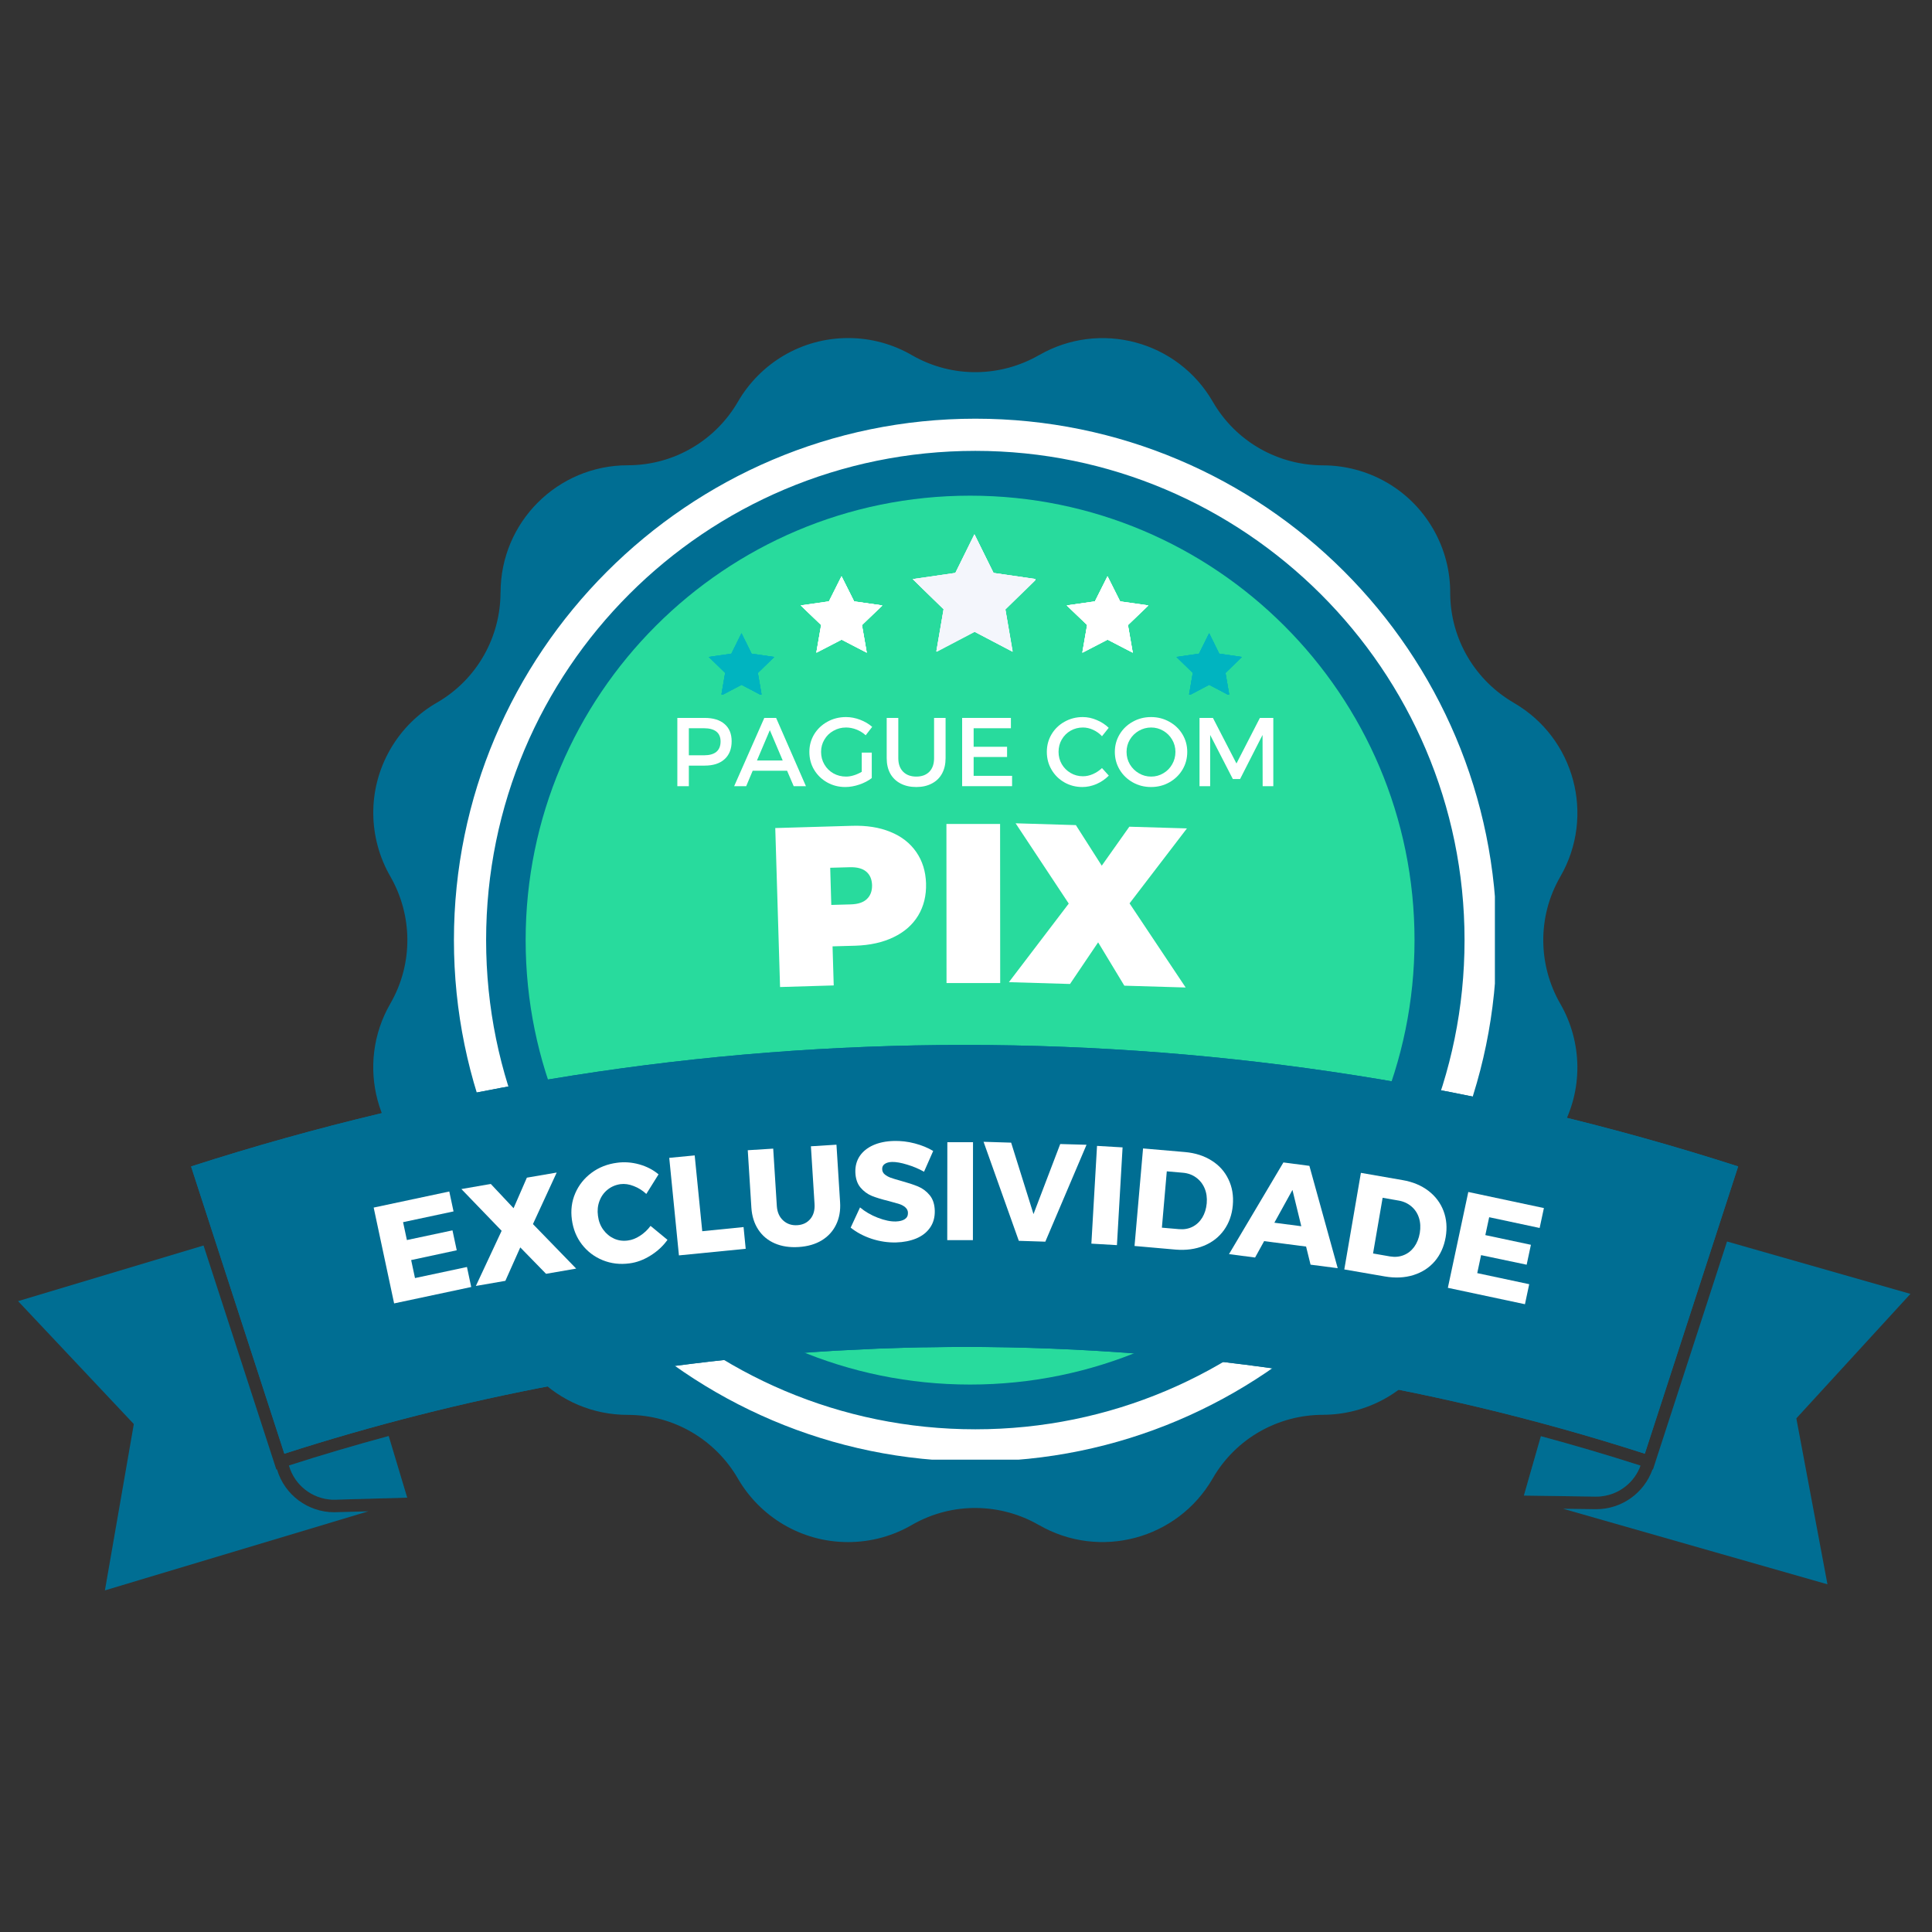
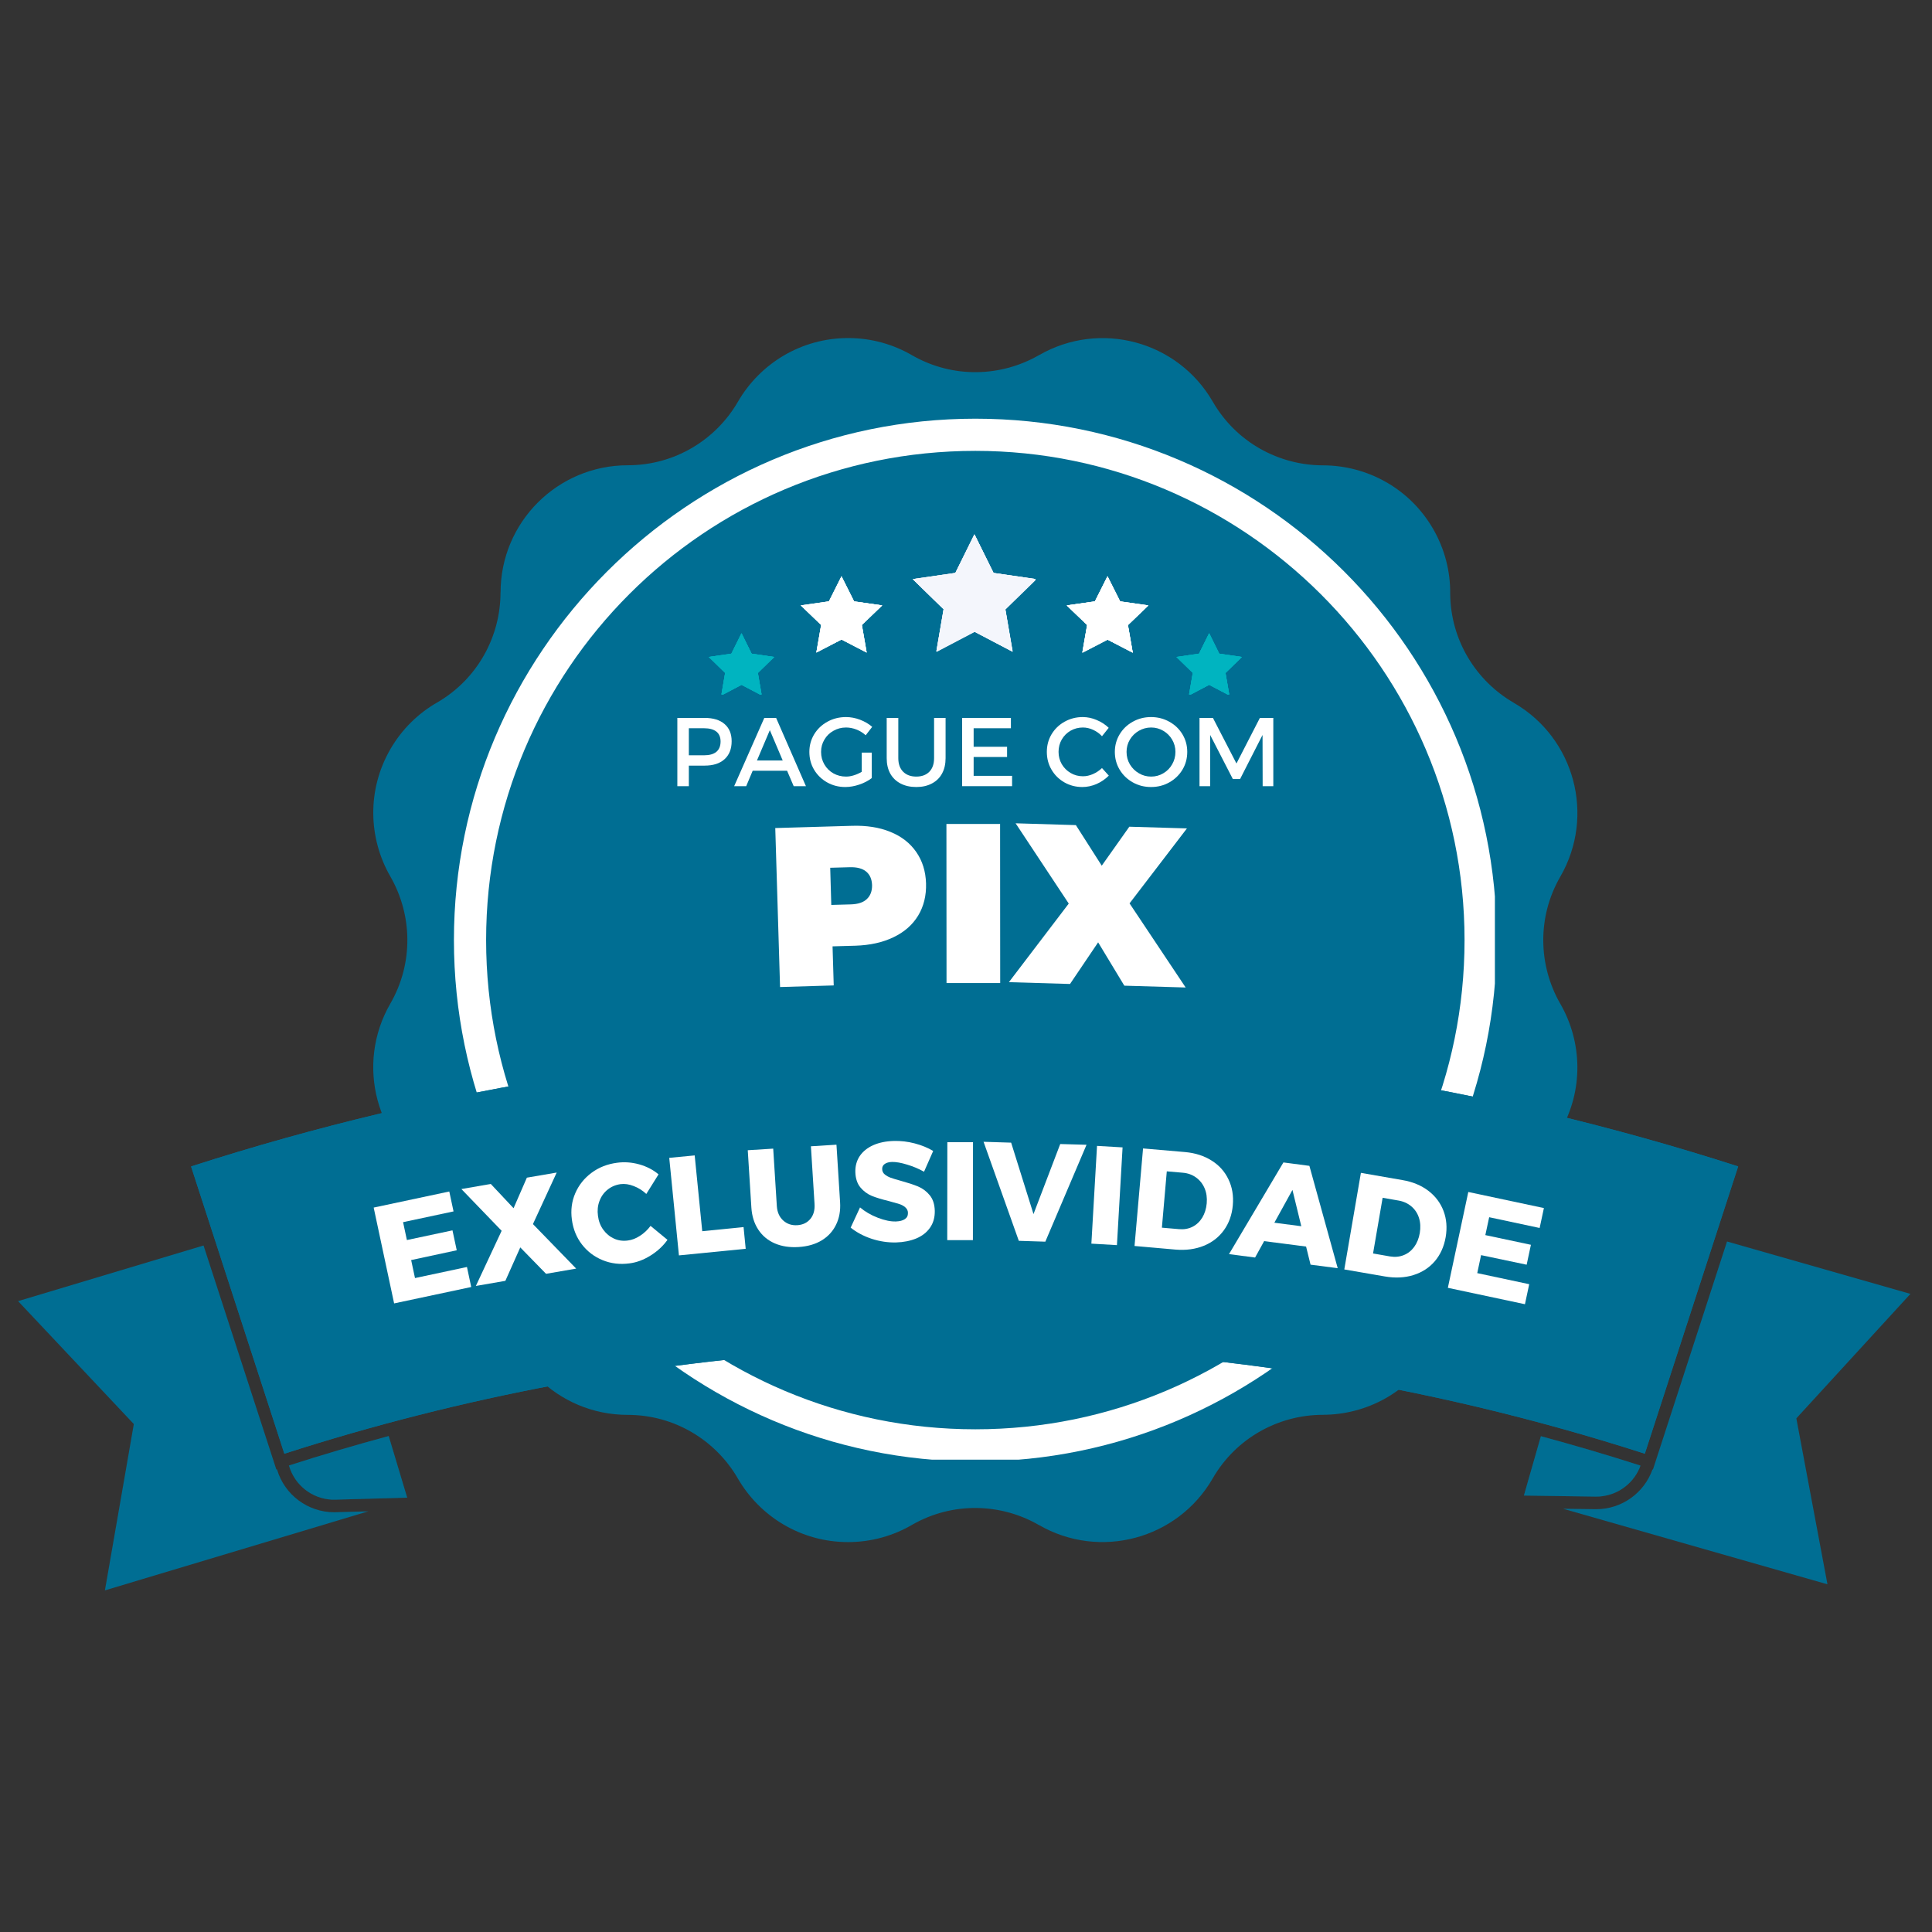
<svg xmlns="http://www.w3.org/2000/svg" width="378" zoomAndPan="magnify" viewBox="0 0 283.5 283.5" height="378" preserveAspectRatio="xMidYMid meet" version="1.0">
  <rect x="0" y="0" width="283.5" height="283.5" fill="#333333" stroke="none" />
  <defs>
    <filter x="0%" y="0%" width="100%" height="100%" id="fb8bbb0b66">
      <feColorMatrix values="0 0 0 0 1 0 0 0 0 1 0 0 0 0 1 0 0 0 1 0" color-interpolation-filters="sRGB" />
    </filter>
    <g />
    <clipPath id="f0c43d7103">
      <path d="M 52.77 0.598 L 229.48 0.598 L 229.48 177.309 L 52.77 177.309 Z M 52.77 0.598" clip-rule="nonzero" />
    </clipPath>
    <clipPath id="6a159dfae7">
      <path d="M 64.609 12.438 L 217.359 12.438 L 217.359 165.188 L 64.609 165.188 Z M 64.609 12.438" clip-rule="nonzero" />
    </clipPath>
    <clipPath id="d6f5895802">
-       <path d="M 75.133 23.734 L 205.566 23.734 L 205.566 154.168 L 75.133 154.168 Z M 75.133 23.734" clip-rule="nonzero" />
-     </clipPath>
+       </clipPath>
    <clipPath id="ede9d4a908">
      <path d="M 140.352 23.734 C 104.332 23.734 75.133 52.934 75.133 88.953 C 75.133 124.969 104.332 154.168 140.352 154.168 C 176.367 154.168 205.566 124.969 205.566 88.953 C 205.566 52.934 176.367 23.734 140.352 23.734 Z M 140.352 23.734" clip-rule="nonzero" />
    </clipPath>
    <clipPath id="7e48b57b22">
      <path d="M 0.133 0.734 L 130.566 0.734 L 130.566 131.168 L 0.133 131.168 Z M 0.133 0.734" clip-rule="nonzero" />
    </clipPath>
    <clipPath id="d74532cefe">
      <path d="M 65.352 0.734 C 29.332 0.734 0.133 29.934 0.133 65.953 C 0.133 101.969 29.332 131.168 65.352 131.168 C 101.367 131.168 130.566 101.969 130.566 65.953 C 130.566 29.934 101.367 0.734 65.352 0.734 Z M 65.352 0.734" clip-rule="nonzero" />
    </clipPath>
    <clipPath id="f5dcc8c40f">
      <rect x="0" width="131" y="0" height="132" />
    </clipPath>
    <clipPath id="5edd35d9df">
      <path d="M 227 133 L 278.445 133 L 278.445 184 L 227 184 Z M 227 133" clip-rule="nonzero" />
    </clipPath>
    <mask id="f1926d6814">
      <g filter="url(#fb8bbb0b66)">
        <rect x="-64.37" width="408.24" fill="#000000" y="-111.37" height="408.24" fill-opacity="0.3" />
      </g>
    </mask>
    <clipPath id="4401ec7f30">
      <path d="M 0.285 0.109 L 18 0.109 L 18 10 L 0.285 10 Z M 0.285 0.109" clip-rule="nonzero" />
    </clipPath>
    <clipPath id="d50953d7f0">
      <rect x="0" width="19" y="0" height="11" />
    </clipPath>
    <clipPath id="5fdc368ffb">
      <path d="M 0.652 133 L 53 133 L 53 184.73 L 0.652 184.73 Z M 0.652 133" clip-rule="nonzero" />
    </clipPath>
    <mask id="a3b9ba17e7">
      <g filter="url(#fb8bbb0b66)">
        <rect x="-64.37" width="408.24" fill="#000000" y="-111.37" height="408.24" fill-opacity="0.3" />
      </g>
    </mask>
    <clipPath id="9f694fd283">
      <path d="M 1 0.109 L 19 0.109 L 19 10.172 L 1 10.172 Z M 1 0.109" clip-rule="nonzero" />
    </clipPath>
    <clipPath id="086bd7490a">
      <rect x="0" width="20" y="0" height="11" />
    </clipPath>
    <clipPath id="3b47cb2796">
      <path d="M 131.941 29.402 L 149.914 29.402 L 149.914 46.625 L 131.941 46.625 Z M 131.941 29.402" clip-rule="nonzero" />
    </clipPath>
    <clipPath id="05956927a9">
      <rect x="0" width="178" y="0" height="35" />
    </clipPath>
    <clipPath id="b21e03ad7e">
      <rect x="0" width="65" y="0" height="43" />
    </clipPath>
    <clipPath id="357dc21179">
      <rect x="0" width="92" y="0" height="19" />
    </clipPath>
    <clipPath id="891c0ee531">
      <path d="M 154.535 35.562 L 166.516 35.562 L 166.516 46.793 L 154.535 46.793 Z M 154.535 35.562" clip-rule="nonzero" />
    </clipPath>
    <clipPath id="1773b54d54">
      <path d="M 115.504 35.562 L 127.484 35.562 L 127.484 46.793 L 115.504 46.793 Z M 115.504 35.562" clip-rule="nonzero" />
    </clipPath>
    <clipPath id="76c2172a62">
      <path d="M 102.012 43.914 L 111.746 43.914 L 111.746 52.902 L 102.012 52.902 Z M 102.012 43.914" clip-rule="nonzero" />
    </clipPath>
    <clipPath id="37b0c9a752">
      <path d="M 170.633 43.914 L 180.367 43.914 L 180.367 52.902 L 170.633 52.902 Z M 170.633 43.914" clip-rule="nonzero" />
    </clipPath>
    <clipPath id="914b9e389d">
      <rect x="0" width="280" y="0" height="186" />
    </clipPath>
  </defs>
  <g transform="matrix(1, 0, 0, 1, 2, 49)">
    <g clip-path="url(#914b9e389d)">
      <g clip-path="url(#f0c43d7103)">
        <path fill="#006e93" d="M 208.301 28.621 C 204.844 22.637 198.578 19.289 192.133 19.285 C 185.688 19.277 179.422 15.93 175.965 9.949 C 170.812 1.02 159.395 -2.039 150.465 3.117 L 150.465 3.109 C 144.918 6.305 137.879 6.559 131.922 3.18 C 129.145 1.547 125.914 0.605 122.461 0.605 C 115.551 0.605 109.52 4.359 106.289 9.941 C 103.062 15.52 97.027 19.273 90.121 19.273 C 79.809 19.273 71.453 27.629 71.453 37.941 L 71.445 37.941 C 71.441 44.336 68.145 50.555 62.246 54.027 C 59.441 55.613 57.008 57.945 55.277 60.941 C 51.824 66.926 52.059 74.023 55.277 79.609 C 58.492 85.195 58.727 92.293 55.273 98.277 C 50.117 107.207 53.176 118.625 62.105 123.777 L 62.105 123.781 C 67.684 127.008 71.434 133.043 71.434 139.953 C 71.434 150.262 79.793 158.617 90.102 158.617 C 97.012 158.617 103.043 162.371 106.273 167.953 C 109.5 173.531 115.535 177.285 122.441 177.285 C 125.898 177.285 129.129 176.344 131.906 174.711 C 137.859 171.332 144.902 171.586 150.445 174.781 L 150.445 174.777 L 150.449 174.777 C 159.379 179.934 170.793 176.875 175.949 167.945 C 179.402 161.961 185.672 158.613 192.117 158.609 L 192.113 158.605 C 198.562 158.602 204.828 155.254 208.281 149.273 C 209.98 146.328 210.789 143.109 210.785 139.938 L 210.789 139.938 C 210.793 133.719 213.91 127.668 219.5 124.148 C 222.512 122.562 225.129 120.137 226.957 116.969 C 230.414 110.984 230.18 103.883 226.961 98.297 C 223.742 92.715 223.508 85.613 226.965 79.629 C 232.117 70.699 229.059 59.285 220.129 54.129 L 220.133 54.125 C 214.598 50.922 210.859 44.961 210.801 38.121 C 210.832 34.895 210.027 31.617 208.301 28.621" fill-opacity="1" fill-rule="nonzero" />
      </g>
      <g clip-path="url(#6a159dfae7)">
        <path fill="#ffffff" d="M 141.121 165.457 C 98.852 165.457 64.609 130.98 64.609 88.949 C 64.609 46.914 98.852 12.438 141.121 12.438 C 183.391 12.438 217.629 46.68 217.629 88.949 C 217.629 131.219 183.152 165.457 141.121 165.457 Z M 141.121 17.16 C 101.449 17.16 69.332 49.277 69.332 88.949 C 69.332 128.621 101.449 160.734 141.121 160.734 C 180.793 160.734 212.906 128.621 212.906 88.949 C 212.906 49.277 180.555 17.16 141.121 17.16 Z M 141.121 17.16" fill-opacity="1" fill-rule="nonzero" />
      </g>
      <g clip-path="url(#d6f5895802)">
        <g clip-path="url(#ede9d4a908)">
          <g transform="matrix(1, 0, 0, 1, 75, 23)">
            <g clip-path="url(#f5dcc8c40f)">
              <g clip-path="url(#7e48b57b22)">
                <g clip-path="url(#d74532cefe)">
                  <path fill="#28db9d" d="M 0.133 0.734 L 130.566 0.734 L 130.566 131.168 L 0.133 131.168 Z M 0.133 0.734" fill-opacity="1" fill-rule="nonzero" />
                </g>
              </g>
            </g>
          </g>
        </g>
      </g>
      <path fill="#006e93" d="M 126.824 148.891 C 125.895 148.93 124.965 148.984 124.027 149.031 C 124.965 148.984 125.895 148.93 126.824 148.891 Z M 126.824 148.891" fill-opacity="1" fill-rule="nonzero" />
      <path fill="#006e93" d="M 133.184 148.711 C 131.469 148.742 129.762 148.797 128.047 148.859 C 129.754 148.797 131.469 148.742 133.184 148.711 Z M 133.184 148.711" fill-opacity="1" fill-rule="nonzero" />
      <path fill="#006e93" d="M 134.008 148.699 C 135.844 148.668 137.668 148.645 139.504 148.645 C 137.676 148.648 135.844 148.668 134.008 148.699 Z M 134.008 148.699" fill-opacity="1" fill-rule="nonzero" />
      <path fill="#006e93" d="M 120.441 149.203 C 120.293 149.211 120.148 149.223 120 149.234 C 120.148 149.23 120.293 149.215 120.441 149.203 Z M 120.441 149.203" fill-opacity="1" fill-rule="nonzero" />
      <g clip-path="url(#5edd35d9df)">
        <path fill="#006e93" d="M 240.488 166.617 C 239.258 170.094 235.953 172.457 232.242 172.457 C 232.199 172.457 232.152 172.457 232.109 172.457 L 227.352 172.391 L 266.16 183.48 L 261.594 159.129 L 278.336 140.863 L 251.422 133.176 L 240.551 166.637 Z M 240.488 166.617" fill-opacity="1" fill-rule="nonzero" />
      </g>
      <path fill="#006e93" d="M 233.152 170.543 C 233.016 170.562 232.883 170.578 232.746 170.586 C 232.879 170.578 233.016 170.562 233.152 170.543 Z M 233.152 170.543" fill-opacity="1" fill-rule="nonzero" />
      <path fill="#006e93" d="M 232.137 170.609 C 232.168 170.609 232.203 170.609 232.242 170.609 C 232.367 170.609 232.496 170.605 232.621 170.594 C 232.445 170.605 232.273 170.609 232.09 170.605 Z M 232.137 170.609" fill-opacity="1" fill-rule="nonzero" />
      <path fill="#006e93" d="M 222.348 167.891 L 221.617 170.457 L 232.09 170.609 C 232.273 170.609 232.445 170.605 232.621 170.598 C 232.664 170.598 232.703 170.598 232.746 170.594 C 232.883 170.578 233.02 170.562 233.152 170.547 C 235.684 170.211 237.848 168.492 238.727 166.062 C 233.883 164.504 229.004 163.07 224.109 161.746 Z M 222.348 167.891" fill-opacity="1" fill-rule="nonzero" />
      <g mask="url(#f1926d6814)">
        <g transform="matrix(1, 0, 0, 1, 221, 161)">
          <g clip-path="url(#d50953d7f0)">
            <g clip-path="url(#4401ec7f30)">
              <path fill="#006e93" d="M 1.348 6.891 L 0.617 9.457 L 11.09 9.609 C 11.273 9.609 11.445 9.605 11.621 9.598 C 11.664 9.598 11.703 9.598 11.746 9.594 C 11.883 9.578 12.02 9.562 12.152 9.547 C 14.684 9.211 16.848 7.492 17.727 5.062 C 12.883 3.504 8.004 2.07 3.109 0.746 Z M 1.348 6.891" fill-opacity="1" fill-rule="nonzero" />
            </g>
          </g>
        </g>
      </g>
      <path fill="#006e93" d="M 224.109 161.734 L 222.348 167.891 Z M 224.109 161.734" fill-opacity="1" fill-rule="nonzero" />
      <g clip-path="url(#5fdc368ffb)">
        <path fill="#006e93" d="M 17.637 159.965 L 13.395 184.371 L 52.047 172.77 L 47.289 172.898 C 47.207 172.898 47.129 172.906 47.047 172.906 C 43.199 172.906 39.773 170.375 38.664 166.668 L 38.645 166.602 L 38.551 166.633 L 27.867 133.762 L 0.652 141.926 Z M 17.637 159.965" fill-opacity="1" fill-rule="nonzero" />
      </g>
      <path fill="#006e93" d="M 46.652 171.055 C 46.848 171.066 47.039 171.066 47.238 171.059 L 57.758 170.766 L 47.207 171.059 C 47.016 171.066 46.836 171.059 46.652 171.055 Z M 46.652 171.055" fill-opacity="1" fill-rule="nonzero" />
      <path fill="#006e93" d="M 46.652 171.055 C 46.836 171.059 47.02 171.066 47.203 171.059 L 57.75 170.766 L 55.035 161.723 C 50.129 163.051 45.25 164.484 40.398 166.047 L 40.43 166.141 C 41.266 168.938 43.773 170.891 46.652 171.055 Z M 46.652 171.055" fill-opacity="1" fill-rule="nonzero" />
      <g mask="url(#a3b9ba17e7)">
        <g transform="matrix(1, 0, 0, 1, 39, 161)">
          <g clip-path="url(#086bd7490a)">
            <g clip-path="url(#9f694fd283)">
              <path fill="#006e93" d="M 7.652 10.055 C 7.836 10.059 8.02 10.066 8.203 10.059 L 18.75 9.766 L 16.035 0.723 C 11.129 2.051 6.25 3.484 1.398 5.047 L 1.43 5.141 C 2.266 7.938 4.773 9.891 7.652 10.055 Z M 7.652 10.055" fill-opacity="1" fill-rule="nonzero" />
            </g>
          </g>
        </g>
      </g>
      <path fill="#006e93" d="M 239.359 164.312 L 253.055 122.16 C 216.324 110.332 178.137 104.332 139.547 104.332 C 100.957 104.332 62.766 110.332 26.039 122.164 L 39.73 164.312 C 65.816 155.914 92.73 150.871 120 149.234 C 120.148 149.23 120.293 149.215 120.441 149.203 C 121.641 149.137 122.836 149.086 124.035 149.031 C 124.965 148.984 125.895 148.93 126.828 148.891 C 127.234 148.875 127.641 148.875 128.051 148.855 C 129.766 148.793 131.477 148.738 133.191 148.707 C 133.465 148.699 133.738 148.699 134.016 148.699 C 135.848 148.668 137.684 148.645 139.508 148.645 C 139.523 148.645 139.535 148.645 139.547 148.645 C 173.484 148.648 207.062 153.918 239.359 164.312 Z M 239.359 164.312" fill-opacity="1" fill-rule="nonzero" />
      <path fill="#006e93" d="M 139.504 148.648 C 137.668 148.648 135.836 148.676 134.008 148.707 C 133.734 148.711 133.461 148.707 133.184 148.711 C 131.469 148.742 129.762 148.797 128.047 148.859 C 127.641 148.875 127.234 148.879 126.824 148.898 C 125.895 148.938 124.965 148.992 124.027 149.035 C 122.832 149.094 121.633 149.141 120.438 149.211 C 120.285 149.215 120.141 149.23 119.992 149.242 C 92.723 150.875 65.809 155.922 39.723 164.316 L 26.039 122.164 C 62.766 110.332 100.949 104.332 139.547 104.332 C 178.145 104.332 216.328 110.332 253.055 122.164 L 239.359 164.312 C 207.062 153.914 173.484 148.648 139.547 148.648 C 139.535 148.648 139.516 148.648 139.504 148.648 Z M 139.504 148.648" fill-opacity="1" fill-rule="nonzero" />
      <g clip-path="url(#3b47cb2796)">
        <path fill="#f4f6fc" d="M 141.027 29.465 L 143.82 35.125 L 150.066 36.031 L 145.543 40.441 L 146.617 46.66 L 141.027 43.727 L 135.438 46.66 L 136.504 40.441 L 131.984 36.031 L 138.23 35.125 Z M 141.027 29.465" fill-opacity="1" fill-rule="nonzero" />
        <path fill="#f4f6fc" d="M 140.984 29.41 L 143.781 35.07 L 150.027 35.977 L 145.504 40.387 L 146.57 46.605 L 140.984 43.672 L 135.398 46.605 L 136.465 40.387 L 131.941 35.977 L 138.188 35.07 Z M 140.984 29.41" fill-opacity="1" fill-rule="nonzero" />
        <path fill="#f4f6fc" d="M 140.984 29.41 L 143.781 35.07 L 150.027 35.977 L 145.504 40.387 L 146.57 46.605 L 140.984 43.672 L 135.398 46.605 L 136.465 40.387 L 131.941 35.977 L 138.188 35.07 Z M 140.984 29.41" fill-opacity="1" fill-rule="nonzero" />
        <path fill="#f4f6fc" d="M 140.984 29.41 L 143.781 35.07 L 150.027 35.977 L 145.504 40.387 L 146.57 46.605 L 140.984 43.672 L 135.398 46.605 L 136.465 40.387 L 131.941 35.977 L 138.188 35.07 Z M 140.984 29.41" fill-opacity="1" fill-rule="nonzero" />
      </g>
      <g transform="matrix(1, 0, 0, 1, 50, 113)">
        <g clip-path="url(#05956927a9)">
          <g fill="#ffffff" fill-opacity="1">
            <g transform="translate(4.474, 29.558)">
              <g>
                <path d="M 1.359 -0.297 L -1.641 -14.359 L 9.453 -16.719 L 10.078 -13.797 L 2.672 -12.219 L 3.234 -9.594 L 9.922 -11.016 L 10.547 -8.094 L 3.859 -6.656 L 4.422 -4.016 L 12.047 -5.641 L 12.672 -2.703 Z M 1.359 -0.297" />
              </g>
            </g>
          </g>
          <g fill="#ffffff" fill-opacity="1">
            <g transform="translate(17.751, 26.715)">
              <g>
                <path d="M 3.859 -8.109 L -2.047 -14.234 L 2.266 -14.984 L 5.609 -11.422 L 7.562 -15.906 L 11.938 -16.656 L 8.453 -9.094 L 14.797 -2.562 L 10.375 -1.797 L 6.594 -5.672 L 4.406 -0.766 L 0.078 -0.016 Z M 3.859 -8.109" />
              </g>
            </g>
          </g>
          <g fill="#ffffff" fill-opacity="1">
            <g transform="translate(32.4, 24.183)">
              <g>
                <path d="M 10.438 -10.984 C 9.895 -11.492 9.281 -11.879 8.594 -12.141 C 7.914 -12.41 7.266 -12.504 6.641 -12.422 C 5.922 -12.316 5.289 -12.047 4.75 -11.609 C 4.207 -11.172 3.812 -10.613 3.562 -9.938 C 3.312 -9.27 3.238 -8.551 3.344 -7.781 C 3.438 -7.008 3.695 -6.328 4.125 -5.734 C 4.551 -5.148 5.082 -4.711 5.719 -4.422 C 6.352 -4.141 7.031 -4.051 7.75 -4.156 C 8.332 -4.227 8.922 -4.457 9.516 -4.844 C 10.109 -5.227 10.625 -5.711 11.062 -6.297 L 13.547 -4.25 C 12.891 -3.332 12.055 -2.562 11.047 -1.938 C 10.047 -1.312 9.02 -0.93 7.969 -0.797 C 6.57 -0.609 5.258 -0.766 4.031 -1.266 C 2.812 -1.766 1.801 -2.531 1 -3.562 C 0.195 -4.602 -0.297 -5.82 -0.484 -7.219 C -0.672 -8.602 -0.504 -9.895 0.016 -11.094 C 0.535 -12.289 1.328 -13.285 2.391 -14.078 C 3.461 -14.879 4.719 -15.375 6.156 -15.562 C 7.219 -15.707 8.297 -15.629 9.391 -15.328 C 10.484 -15.023 11.43 -14.535 12.234 -13.859 Z M 10.438 -10.984" />
              </g>
            </g>
          </g>
          <g fill="#ffffff" fill-opacity="1">
            <g transform="translate(46.235, 22.356)">
              <g>
                <path d="M 1.391 -0.141 L -0.031 -14.453 L 3.703 -14.812 L 4.812 -3.688 L 10.875 -4.297 L 11.188 -1.109 Z M 1.391 -0.141" />
              </g>
            </g>
          </g>
          <g fill="#ffffff" fill-opacity="1">
            <g transform="translate(57.476, 21.205)">
              <g>
                <path d="M 4.516 -6.219 C 4.578 -5.32 4.891 -4.617 5.453 -4.109 C 6.016 -3.598 6.707 -3.367 7.531 -3.422 C 8.332 -3.473 8.969 -3.781 9.438 -4.344 C 9.906 -4.906 10.109 -5.645 10.047 -6.562 L 9.516 -15 L 13.266 -15.234 L 13.797 -6.797 C 13.879 -5.555 13.68 -4.453 13.203 -3.484 C 12.734 -2.523 12.031 -1.758 11.094 -1.188 C 10.156 -0.625 9.031 -0.301 7.719 -0.219 C 6.406 -0.133 5.238 -0.312 4.219 -0.75 C 3.195 -1.195 2.391 -1.867 1.797 -2.766 C 1.203 -3.672 0.863 -4.742 0.781 -5.984 L 0.25 -14.422 L 3.984 -14.656 Z M 4.516 -6.219" />
              </g>
            </g>
          </g>
          <g fill="#ffffff" fill-opacity="1">
            <g transform="translate(72.544, 20.268)">
              <g>
                <path d="M 11.047 -10.328 C 10.273 -10.766 9.445 -11.113 8.562 -11.375 C 7.688 -11.645 6.957 -11.773 6.375 -11.766 C 5.906 -11.754 5.539 -11.656 5.281 -11.469 C 5.02 -11.289 4.895 -11.039 4.906 -10.719 C 4.914 -10.395 5.039 -10.133 5.281 -9.938 C 5.52 -9.738 5.805 -9.578 6.141 -9.453 C 6.484 -9.328 7 -9.172 7.688 -8.984 C 8.676 -8.711 9.5 -8.441 10.156 -8.172 C 10.82 -7.898 11.395 -7.473 11.875 -6.891 C 12.352 -6.316 12.602 -5.551 12.625 -4.594 C 12.645 -3.633 12.41 -2.805 11.922 -2.109 C 11.441 -1.422 10.766 -0.895 9.891 -0.531 C 9.016 -0.176 8.035 0.016 6.953 0.047 C 5.766 0.078 4.57 -0.098 3.375 -0.484 C 2.188 -0.879 1.156 -1.426 0.281 -2.125 L 1.656 -5.094 C 2.395 -4.469 3.266 -3.961 4.266 -3.578 C 5.266 -3.191 6.148 -3.008 6.922 -3.031 C 7.484 -3.051 7.922 -3.164 8.234 -3.375 C 8.547 -3.582 8.695 -3.883 8.688 -4.281 C 8.688 -4.602 8.562 -4.875 8.312 -5.094 C 8.07 -5.312 7.77 -5.477 7.406 -5.594 C 7.039 -5.707 6.523 -5.852 5.859 -6.031 C 4.867 -6.27 4.047 -6.52 3.391 -6.781 C 2.742 -7.051 2.188 -7.461 1.719 -8.016 C 1.25 -8.578 1 -9.328 0.969 -10.266 C 0.945 -11.16 1.16 -11.945 1.609 -12.625 C 2.066 -13.301 2.723 -13.832 3.578 -14.219 C 4.441 -14.602 5.445 -14.812 6.594 -14.844 C 7.633 -14.875 8.664 -14.754 9.688 -14.484 C 10.719 -14.211 11.617 -13.844 12.391 -13.375 Z M 11.047 -10.328" />
              </g>
            </g>
          </g>
          <g fill="#ffffff" fill-opacity="1">
            <g transform="translate(85.607, 19.979)">
              <g>
                <path d="M 1.391 0 L 1.406 -14.375 L 5.172 -14.375 L 5.156 0 Z M 1.391 0" />
              </g>
            </g>
          </g>
          <g fill="#ffffff" fill-opacity="1">
            <g transform="translate(91.952, 19.921)">
              <g>
                <path d="M 5.547 0.156 L 0.375 -14.375 L 4.422 -14.25 L 7.703 -3.766 L 11.625 -14.047 L 15.484 -13.938 L 9.438 0.281 Z M 5.547 0.156" />
              </g>
            </g>
          </g>
          <g fill="#ffffff" fill-opacity="1">
            <g transform="translate(106.757, 20.413)">
              <g>
                <path d="M 1.391 0.078 L 2.219 -14.266 L 5.969 -14.047 L 5.141 0.297 Z M 1.391 0.078" />
              </g>
            </g>
          </g>
          <g fill="#ffffff" fill-opacity="1">
            <g transform="translate(113.089, 20.709)">
              <g>
                <path d="M 8.812 -13.656 C 10.312 -13.52 11.609 -13.102 12.703 -12.406 C 13.805 -11.719 14.629 -10.801 15.172 -9.656 C 15.723 -8.52 15.938 -7.25 15.812 -5.844 C 15.688 -4.445 15.254 -3.234 14.516 -2.203 C 13.773 -1.172 12.789 -0.406 11.562 0.094 C 10.332 0.594 8.953 0.781 7.422 0.656 L 1.391 0.125 L 2.641 -14.188 Z M 7.922 -2.344 C 8.648 -2.281 9.305 -2.395 9.891 -2.688 C 10.484 -2.988 10.961 -3.438 11.328 -4.031 C 11.691 -4.633 11.91 -5.332 11.984 -6.125 C 12.055 -6.945 11.953 -7.688 11.672 -8.344 C 11.391 -9 10.973 -9.523 10.422 -9.922 C 9.867 -10.328 9.219 -10.562 8.469 -10.625 L 6.125 -10.828 L 5.406 -2.562 Z M 7.922 -2.344" />
              </g>
            </g>
          </g>
          <g fill="#ffffff" fill-opacity="1">
            <g transform="translate(128.451, 22.045)">
              <g>
                <path d="M 15.844 2.047 L 11.859 1.531 L 11.203 -1.125 L 5.047 -1.922 L 3.719 0.484 L -0.109 -0.016 L 7.875 -13.469 L 11.688 -12.969 Z M 9.203 -9.438 L 6.547 -4.625 L 10.5 -4.109 Z M 9.203 -9.438" />
              </g>
            </g>
          </g>
          <g fill="#ffffff" fill-opacity="1">
            <g transform="translate(143.886, 24.042)">
              <g>
                <path d="M 9.922 -12.875 C 11.398 -12.625 12.66 -12.102 13.703 -11.312 C 14.742 -10.52 15.488 -9.531 15.938 -8.344 C 16.383 -7.164 16.488 -5.883 16.25 -4.5 C 16.008 -3.113 15.477 -1.938 14.656 -0.969 C 13.832 -0.008 12.785 0.664 11.516 1.062 C 10.242 1.457 8.852 1.523 7.344 1.266 L 1.375 0.234 L 3.812 -13.938 Z M 8.094 -1.672 C 8.812 -1.555 9.473 -1.617 10.078 -1.859 C 10.691 -2.098 11.207 -2.5 11.625 -3.062 C 12.039 -3.633 12.316 -4.316 12.453 -5.109 C 12.586 -5.922 12.547 -6.664 12.328 -7.344 C 12.109 -8.02 11.738 -8.578 11.219 -9.016 C 10.695 -9.461 10.066 -9.75 9.328 -9.875 L 7 -10.281 L 5.594 -2.109 Z M 8.094 -1.672" />
              </g>
            </g>
          </g>
          <g fill="#ffffff" fill-opacity="1">
            <g transform="translate(159.098, 26.676)">
              <g>
                <path d="M 1.359 0.297 L 4.359 -13.766 L 15.453 -11.406 L 14.828 -8.484 L 7.422 -10.062 L 6.859 -7.438 L 13.547 -6.016 L 12.922 -3.094 L 6.234 -4.5 L 5.672 -1.859 L 13.297 -0.234 L 12.672 2.703 Z M 1.359 0.297" />
              </g>
            </g>
          </g>
        </g>
      </g>
      <g transform="matrix(1, 0, 0, 1, 109, 62)">
        <g clip-path="url(#b21e03ad7e)">
          <g fill="#ffffff" fill-opacity="1">
            <g transform="translate(1.559, 33.898)">
              <g>
                <path d="M 12.438 -23.719 C 14.594 -23.789 16.477 -23.492 18.094 -22.828 C 19.719 -22.172 20.984 -21.188 21.891 -19.875 C 22.797 -18.57 23.273 -17.035 23.328 -15.266 C 23.379 -13.484 22.992 -11.91 22.172 -10.547 C 21.348 -9.191 20.145 -8.133 18.562 -7.375 C 16.988 -6.613 15.125 -6.195 12.969 -6.125 L 9.609 -6.031 L 9.781 -0.297 L 1.906 -0.062 L 1.203 -23.391 Z M 12.281 -12.188 C 13.352 -12.219 14.145 -12.484 14.656 -12.984 C 15.176 -13.484 15.426 -14.164 15.406 -15.031 C 15.375 -15.895 15.086 -16.551 14.547 -17 C 14.004 -17.457 13.195 -17.672 12.125 -17.641 L 9.266 -17.562 L 9.422 -12.109 Z M 12.281 -12.188" />
              </g>
            </g>
          </g>
          <g fill="#ffffff" fill-opacity="1">
            <g transform="translate(25.987, 33.253)">
              <g>
                <path d="M 1.891 -23.344 L 9.766 -23.344 L 9.781 0 L 1.906 0 Z M 1.891 -23.344" />
              </g>
            </g>
          </g>
          <g fill="#ffffff" fill-opacity="1">
            <g transform="translate(37.311, 33.138)">
              <g>
                <path d="M 16.672 0.5 L 12.828 -5.859 L 8.703 0.25 L -0.266 -0.016 L 8.516 -11.547 L 0.719 -23.328 L 9.562 -23.062 L 13.359 -17.109 L 17.406 -22.828 L 25.859 -22.578 L 17.438 -11.578 L 25.672 0.766 Z M 16.672 0.5" />
              </g>
            </g>
          </g>
        </g>
      </g>
      <g transform="matrix(1, 0, 0, 1, 95, 52)">
        <g clip-path="url(#357dc21179)">
          <g fill="#ffffff" fill-opacity="1">
            <g transform="translate(1.08, 14.362)">
              <g>
                <path d="M 5.312 -10.016 C 6.57 -10.016 7.547 -9.719 8.234 -9.125 C 8.93 -8.531 9.281 -7.688 9.281 -6.594 C 9.281 -5.457 8.93 -4.578 8.234 -3.953 C 7.547 -3.328 6.57 -3.016 5.312 -3.016 L 3 -3.016 L 3 0 L 1.312 0 L 1.312 -10.016 Z M 5.234 -4.531 C 6.016 -4.531 6.613 -4.695 7.031 -5.031 C 7.445 -5.375 7.656 -5.883 7.656 -6.562 C 7.656 -7.207 7.445 -7.691 7.031 -8.016 C 6.613 -8.336 6.016 -8.5 5.234 -8.5 L 3 -8.5 L 3 -4.531 Z M 5.234 -4.531" />
              </g>
            </g>
          </g>
          <g fill="#ffffff" fill-opacity="1">
            <g transform="translate(10.715, 14.362)">
              <g>
                <path d="M 10.547 0 L 8.75 0 L 7.781 -2.266 L 2.734 -2.266 L 1.781 0 L 0.016 0 L 4.438 -10.016 L 6.172 -10.016 Z M 5.25 -8.219 L 3.359 -3.766 L 7.141 -3.766 Z M 5.25 -8.219" />
              </g>
            </g>
          </g>
          <g fill="#ffffff" fill-opacity="1">
            <g transform="translate(21.281, 14.362)">
              <g>
                <path d="M 8.172 -4.922 L 9.641 -4.922 L 9.641 -1.188 C 9.129 -0.789 8.52 -0.473 7.812 -0.234 C 7.113 0.004 6.426 0.125 5.75 0.125 C 4.781 0.125 3.891 -0.102 3.078 -0.562 C 2.273 -1.02 1.641 -1.641 1.172 -2.422 C 0.711 -3.203 0.484 -4.07 0.484 -5.031 C 0.484 -5.969 0.719 -6.828 1.188 -7.609 C 1.664 -8.391 2.312 -9.004 3.125 -9.453 C 3.945 -9.91 4.859 -10.141 5.859 -10.141 C 6.555 -10.141 7.242 -10.008 7.922 -9.75 C 8.609 -9.488 9.203 -9.141 9.703 -8.703 L 8.75 -7.469 C 8.352 -7.832 7.898 -8.113 7.391 -8.312 C 6.891 -8.508 6.379 -8.609 5.859 -8.609 C 5.191 -8.609 4.578 -8.445 4.016 -8.125 C 3.453 -7.812 3.008 -7.379 2.688 -6.828 C 2.363 -6.285 2.203 -5.688 2.203 -5.031 C 2.203 -4.352 2.363 -3.738 2.688 -3.188 C 3.008 -2.633 3.453 -2.195 4.016 -1.875 C 4.578 -1.562 5.195 -1.406 5.875 -1.406 C 6.238 -1.406 6.617 -1.469 7.016 -1.594 C 7.422 -1.719 7.805 -1.891 8.172 -2.109 Z M 8.172 -4.922" />
              </g>
            </g>
          </g>
          <g fill="#ffffff" fill-opacity="1">
            <g transform="translate(32.004, 14.362)">
              <g>
                <path d="M 2.812 -4.109 C 2.812 -3.266 3.047 -2.602 3.516 -2.125 C 3.992 -1.645 4.641 -1.406 5.453 -1.406 C 6.254 -1.406 6.891 -1.641 7.359 -2.109 C 7.828 -2.586 8.062 -3.254 8.062 -4.109 L 8.062 -10.016 L 9.75 -10.016 L 9.75 -4.109 C 9.75 -3.242 9.578 -2.492 9.234 -1.859 C 8.891 -1.223 8.391 -0.734 7.734 -0.391 C 7.086 -0.047 6.328 0.125 5.453 0.125 C 4.566 0.125 3.797 -0.047 3.141 -0.391 C 2.484 -0.734 1.977 -1.223 1.625 -1.859 C 1.281 -2.492 1.109 -3.242 1.109 -4.109 L 1.109 -10.016 L 2.812 -10.016 Z M 2.812 -4.109" />
              </g>
            </g>
          </g>
          <g fill="#ffffff" fill-opacity="1">
            <g transform="translate(42.871, 14.362)">
              <g>
                <path d="M 1.312 0 L 1.312 -10.016 L 8.469 -10.016 L 8.469 -8.5 L 3 -8.5 L 3 -5.781 L 7.906 -5.781 L 7.906 -4.281 L 3 -4.281 L 3 -1.516 L 8.641 -1.516 L 8.641 0 Z M 1.312 0" />
              </g>
            </g>
          </g>
          <g fill="#ffffff" fill-opacity="1">
            <g transform="translate(52.262, 14.362)">
              <g />
            </g>
          </g>
          <g fill="#ffffff" fill-opacity="1">
            <g transform="translate(56.128, 14.362)">
              <g>
                <path d="M 8.578 -7.328 C 8.211 -7.723 7.781 -8.035 7.281 -8.266 C 6.789 -8.492 6.289 -8.609 5.781 -8.609 C 5.125 -8.609 4.52 -8.453 3.969 -8.141 C 3.426 -7.828 2.992 -7.395 2.672 -6.844 C 2.359 -6.301 2.203 -5.695 2.203 -5.031 C 2.203 -4.383 2.359 -3.785 2.672 -3.234 C 2.992 -2.691 3.426 -2.258 3.969 -1.938 C 4.52 -1.613 5.125 -1.453 5.781 -1.453 C 6.281 -1.453 6.773 -1.562 7.266 -1.781 C 7.754 -2 8.191 -2.289 8.578 -2.656 L 9.578 -1.547 C 9.055 -1.023 8.453 -0.613 7.766 -0.312 C 7.078 -0.02 6.391 0.125 5.703 0.125 C 4.734 0.125 3.848 -0.102 3.047 -0.562 C 2.254 -1.02 1.629 -1.641 1.172 -2.422 C 0.711 -3.203 0.484 -4.07 0.484 -5.031 C 0.484 -5.969 0.711 -6.828 1.172 -7.609 C 1.641 -8.391 2.273 -9.004 3.078 -9.453 C 3.891 -9.91 4.781 -10.141 5.75 -10.141 C 6.457 -10.141 7.145 -9.992 7.812 -9.703 C 8.488 -9.422 9.07 -9.039 9.562 -8.562 Z M 8.578 -7.328" />
              </g>
            </g>
          </g>
          <g fill="#ffffff" fill-opacity="1">
            <g transform="translate(66.107, 14.362)">
              <g>
                <path d="M 5.797 -10.141 C 6.773 -10.141 7.672 -9.91 8.484 -9.453 C 9.297 -9.004 9.938 -8.391 10.406 -7.609 C 10.875 -6.828 11.109 -5.969 11.109 -5.031 C 11.109 -4.07 10.875 -3.203 10.406 -2.422 C 9.938 -1.641 9.297 -1.02 8.484 -0.562 C 7.672 -0.102 6.773 0.125 5.797 0.125 C 4.816 0.125 3.922 -0.102 3.109 -0.562 C 2.297 -1.02 1.656 -1.641 1.188 -2.422 C 0.719 -3.203 0.484 -4.07 0.484 -5.031 C 0.484 -5.969 0.719 -6.828 1.188 -7.609 C 1.656 -8.391 2.297 -9.004 3.109 -9.453 C 3.922 -9.91 4.816 -10.141 5.797 -10.141 Z M 5.812 -8.609 C 5.164 -8.609 4.562 -8.445 4 -8.125 C 3.445 -7.801 3.008 -7.367 2.688 -6.828 C 2.363 -6.285 2.203 -5.688 2.203 -5.031 C 2.203 -4.363 2.363 -3.754 2.688 -3.203 C 3.02 -2.648 3.461 -2.211 4.016 -1.891 C 4.566 -1.566 5.164 -1.406 5.812 -1.406 C 6.457 -1.406 7.051 -1.566 7.594 -1.891 C 8.145 -2.211 8.578 -2.648 8.891 -3.203 C 9.211 -3.754 9.375 -4.363 9.375 -5.031 C 9.375 -5.688 9.211 -6.285 8.891 -6.828 C 8.578 -7.367 8.145 -7.801 7.594 -8.125 C 7.051 -8.445 6.457 -8.609 5.812 -8.609 Z M 5.812 -8.609" />
              </g>
            </g>
          </g>
          <g fill="#ffffff" fill-opacity="1">
            <g transform="translate(77.703, 14.362)">
              <g>
                <path d="M 1.312 0 L 1.312 -10.016 L 3.281 -10.016 L 6.734 -3.328 L 10.172 -10.016 L 12.141 -10.016 L 12.141 0 L 10.578 0 L 10.562 -7.516 L 7.266 -1.047 L 6.203 -1.047 L 2.875 -7.516 L 2.875 0 Z M 1.312 0" />
              </g>
            </g>
          </g>
        </g>
      </g>
      <g clip-path="url(#891c0ee531)">
        <path fill="#ffffff" d="M 160.539 35.598 L 162.387 39.281 L 166.516 39.871 L 163.527 42.742 L 164.234 46.793 L 160.539 44.879 L 156.844 46.793 L 157.551 42.742 L 154.562 39.871 L 158.691 39.281 Z M 160.539 35.598" fill-opacity="1" fill-rule="nonzero" />
        <path fill="#ffffff" d="M 160.512 35.562 L 162.359 39.246 L 166.488 39.836 L 163.5 42.707 L 164.207 46.758 L 160.512 44.844 L 156.82 46.758 L 157.523 42.707 L 154.535 39.836 L 158.664 39.246 Z M 160.512 35.562" fill-opacity="1" fill-rule="nonzero" />
        <path fill="#ffffff" d="M 160.512 35.562 L 162.359 39.246 L 166.488 39.836 L 163.5 42.707 L 164.207 46.758 L 160.512 44.844 L 156.82 46.758 L 157.523 42.707 L 154.535 39.836 L 158.664 39.246 Z M 160.512 35.562" fill-opacity="1" fill-rule="nonzero" />
        <path fill="#ffffff" d="M 160.512 35.562 L 162.359 39.246 L 166.488 39.836 L 163.5 42.707 L 164.207 46.758 L 160.512 44.844 L 156.82 46.758 L 157.523 42.707 L 154.535 39.836 L 158.664 39.246 Z M 160.512 35.562" fill-opacity="1" fill-rule="nonzero" />
      </g>
      <g clip-path="url(#1773b54d54)">
-         <path fill="#ffffff" d="M 121.512 35.598 L 123.355 39.281 L 127.484 39.871 L 124.496 42.742 L 125.203 46.793 L 121.512 44.879 L 117.812 46.793 L 118.52 42.742 L 115.531 39.871 L 119.66 39.281 Z M 121.512 35.598" fill-opacity="1" fill-rule="nonzero" />
        <path fill="#ffffff" d="M 121.48 35.562 L 123.328 39.246 L 127.457 39.836 L 124.469 42.707 L 125.176 46.758 L 121.48 44.844 L 117.789 46.758 L 118.492 42.707 L 115.504 39.836 L 119.633 39.246 Z M 121.48 35.562" fill-opacity="1" fill-rule="nonzero" />
        <path fill="#ffffff" d="M 121.48 35.562 L 123.328 39.246 L 127.457 39.836 L 124.469 42.707 L 125.176 46.758 L 121.48 44.844 L 117.789 46.758 L 118.492 42.707 L 115.504 39.836 L 119.633 39.246 Z M 121.48 35.562" fill-opacity="1" fill-rule="nonzero" />
        <path fill="#ffffff" d="M 121.48 35.562 L 123.328 39.246 L 127.457 39.836 L 124.469 42.707 L 125.176 46.758 L 121.48 44.844 L 117.789 46.758 L 118.492 42.707 L 115.504 39.836 L 119.633 39.246 Z M 121.48 35.562" fill-opacity="1" fill-rule="nonzero" />
      </g>
      <g clip-path="url(#76c2172a62)">
        <path fill="#00b4c0" d="M 106.824 43.949 L 108.305 46.949 L 111.617 47.43 L 109.219 49.766 L 109.789 53.062 L 106.824 51.504 L 103.863 53.062 L 104.43 49.766 L 102.035 47.43 L 105.344 46.949 Z M 106.824 43.949" fill-opacity="1" fill-rule="nonzero" />
        <path fill="#00b4c0" d="M 106.805 43.918 L 108.285 46.918 L 111.594 47.398 L 109.199 49.734 L 109.766 53.035 L 106.805 51.477 L 103.84 53.035 L 104.406 49.734 L 102.012 47.398 L 105.32 46.918 Z M 106.805 43.918" fill-opacity="1" fill-rule="nonzero" />
        <path fill="#00b4c0" d="M 106.805 43.918 L 108.285 46.918 L 111.594 47.398 L 109.199 49.734 L 109.766 53.035 L 106.805 51.477 L 103.84 53.035 L 104.406 49.734 L 102.012 47.398 L 105.32 46.918 Z M 106.805 43.918" fill-opacity="1" fill-rule="nonzero" />
        <path fill="#00b4c0" d="M 106.805 43.918 L 108.285 46.918 L 111.594 47.398 L 109.199 49.734 L 109.766 53.035 L 106.805 51.477 L 103.84 53.035 L 104.406 49.734 L 102.012 47.398 L 105.32 46.918 Z M 106.805 43.918" fill-opacity="1" fill-rule="nonzero" />
      </g>
      <g clip-path="url(#37b0c9a752)">
        <path fill="#00b4c0" d="M 175.445 43.949 L 176.926 46.949 L 180.238 47.43 L 177.84 49.766 L 178.41 53.062 L 175.445 51.504 L 172.484 53.062 L 173.051 49.766 L 170.656 47.43 L 173.965 46.949 Z M 175.445 43.949" fill-opacity="1" fill-rule="nonzero" />
        <path fill="#00b4c0" d="M 175.426 43.918 L 176.906 46.918 L 180.215 47.398 L 177.82 49.734 L 178.387 53.035 L 175.426 51.477 L 172.461 53.035 L 173.027 49.734 L 170.633 47.398 L 173.941 46.918 Z M 175.426 43.918" fill-opacity="1" fill-rule="nonzero" />
        <path fill="#00b4c0" d="M 175.426 43.918 L 176.906 46.918 L 180.215 47.398 L 177.82 49.734 L 178.387 53.035 L 175.426 51.477 L 172.461 53.035 L 173.027 49.734 L 170.633 47.398 L 173.941 46.918 Z M 175.426 43.918" fill-opacity="1" fill-rule="nonzero" />
        <path fill="#00b4c0" d="M 175.426 43.918 L 176.906 46.918 L 180.215 47.398 L 177.82 49.734 L 178.387 53.035 L 175.426 51.477 L 172.461 53.035 L 173.027 49.734 L 170.633 47.398 L 173.941 46.918 Z M 175.426 43.918" fill-opacity="1" fill-rule="nonzero" />
      </g>
    </g>
  </g>
</svg>